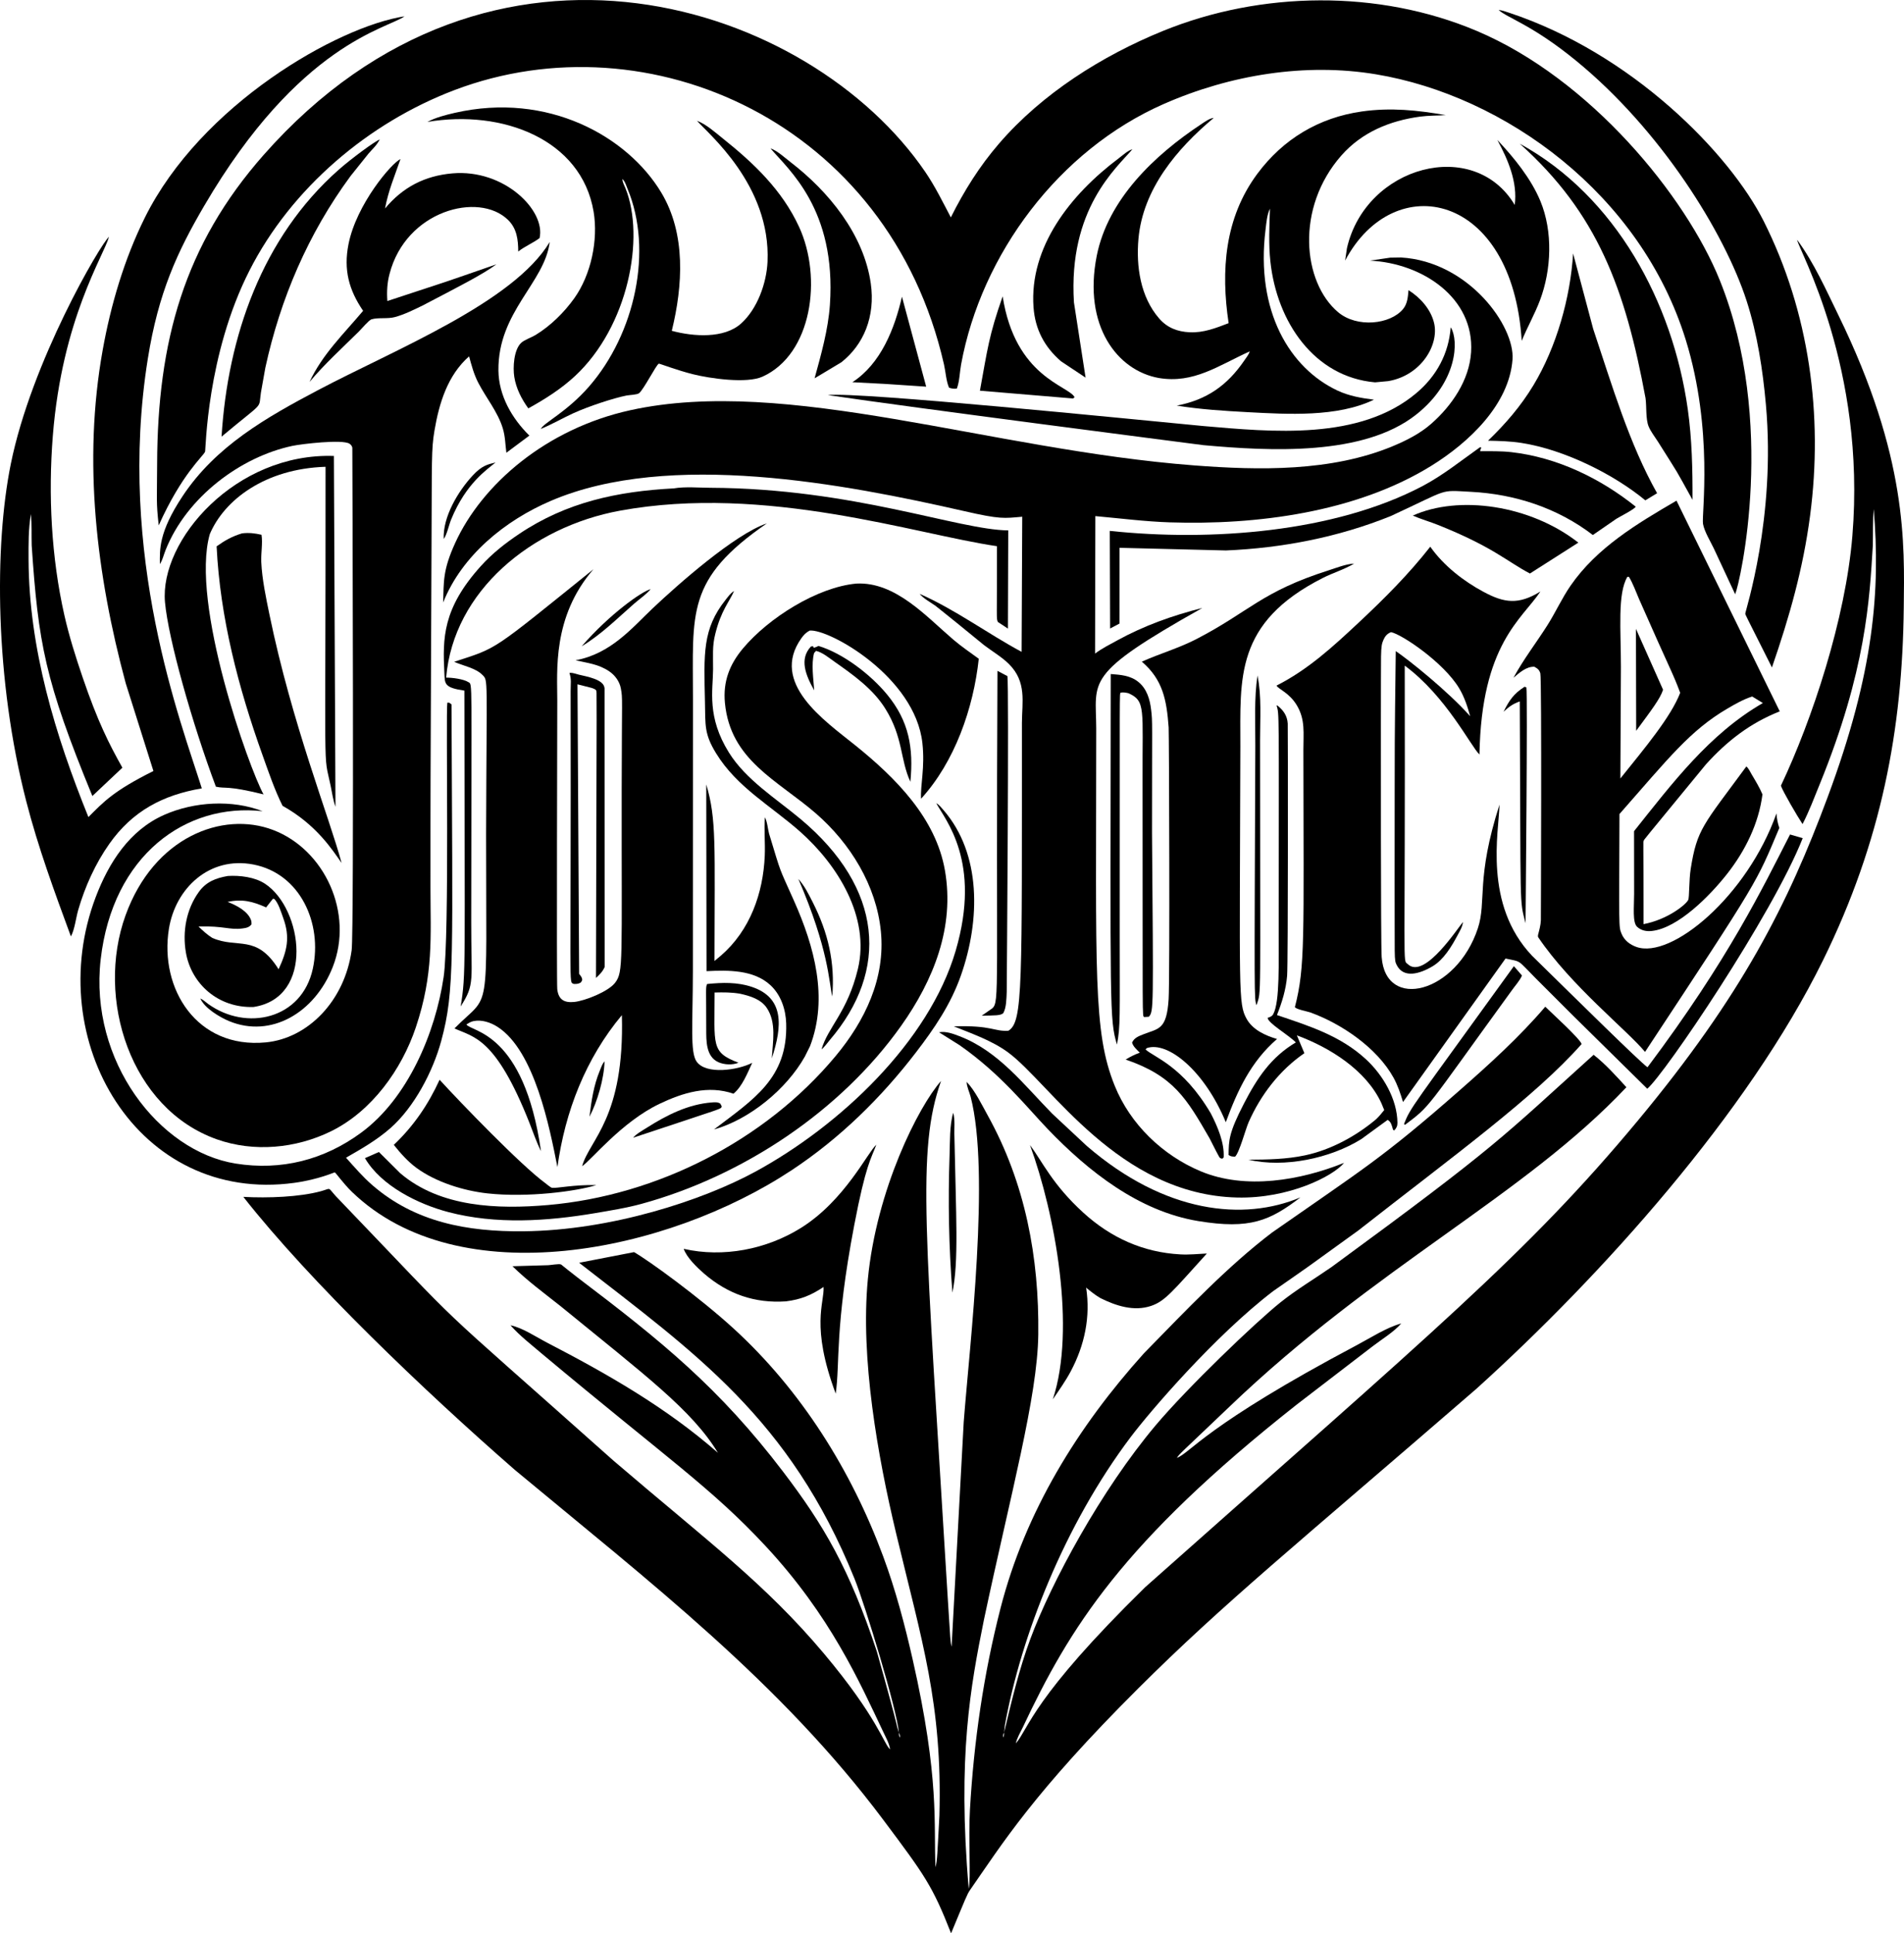
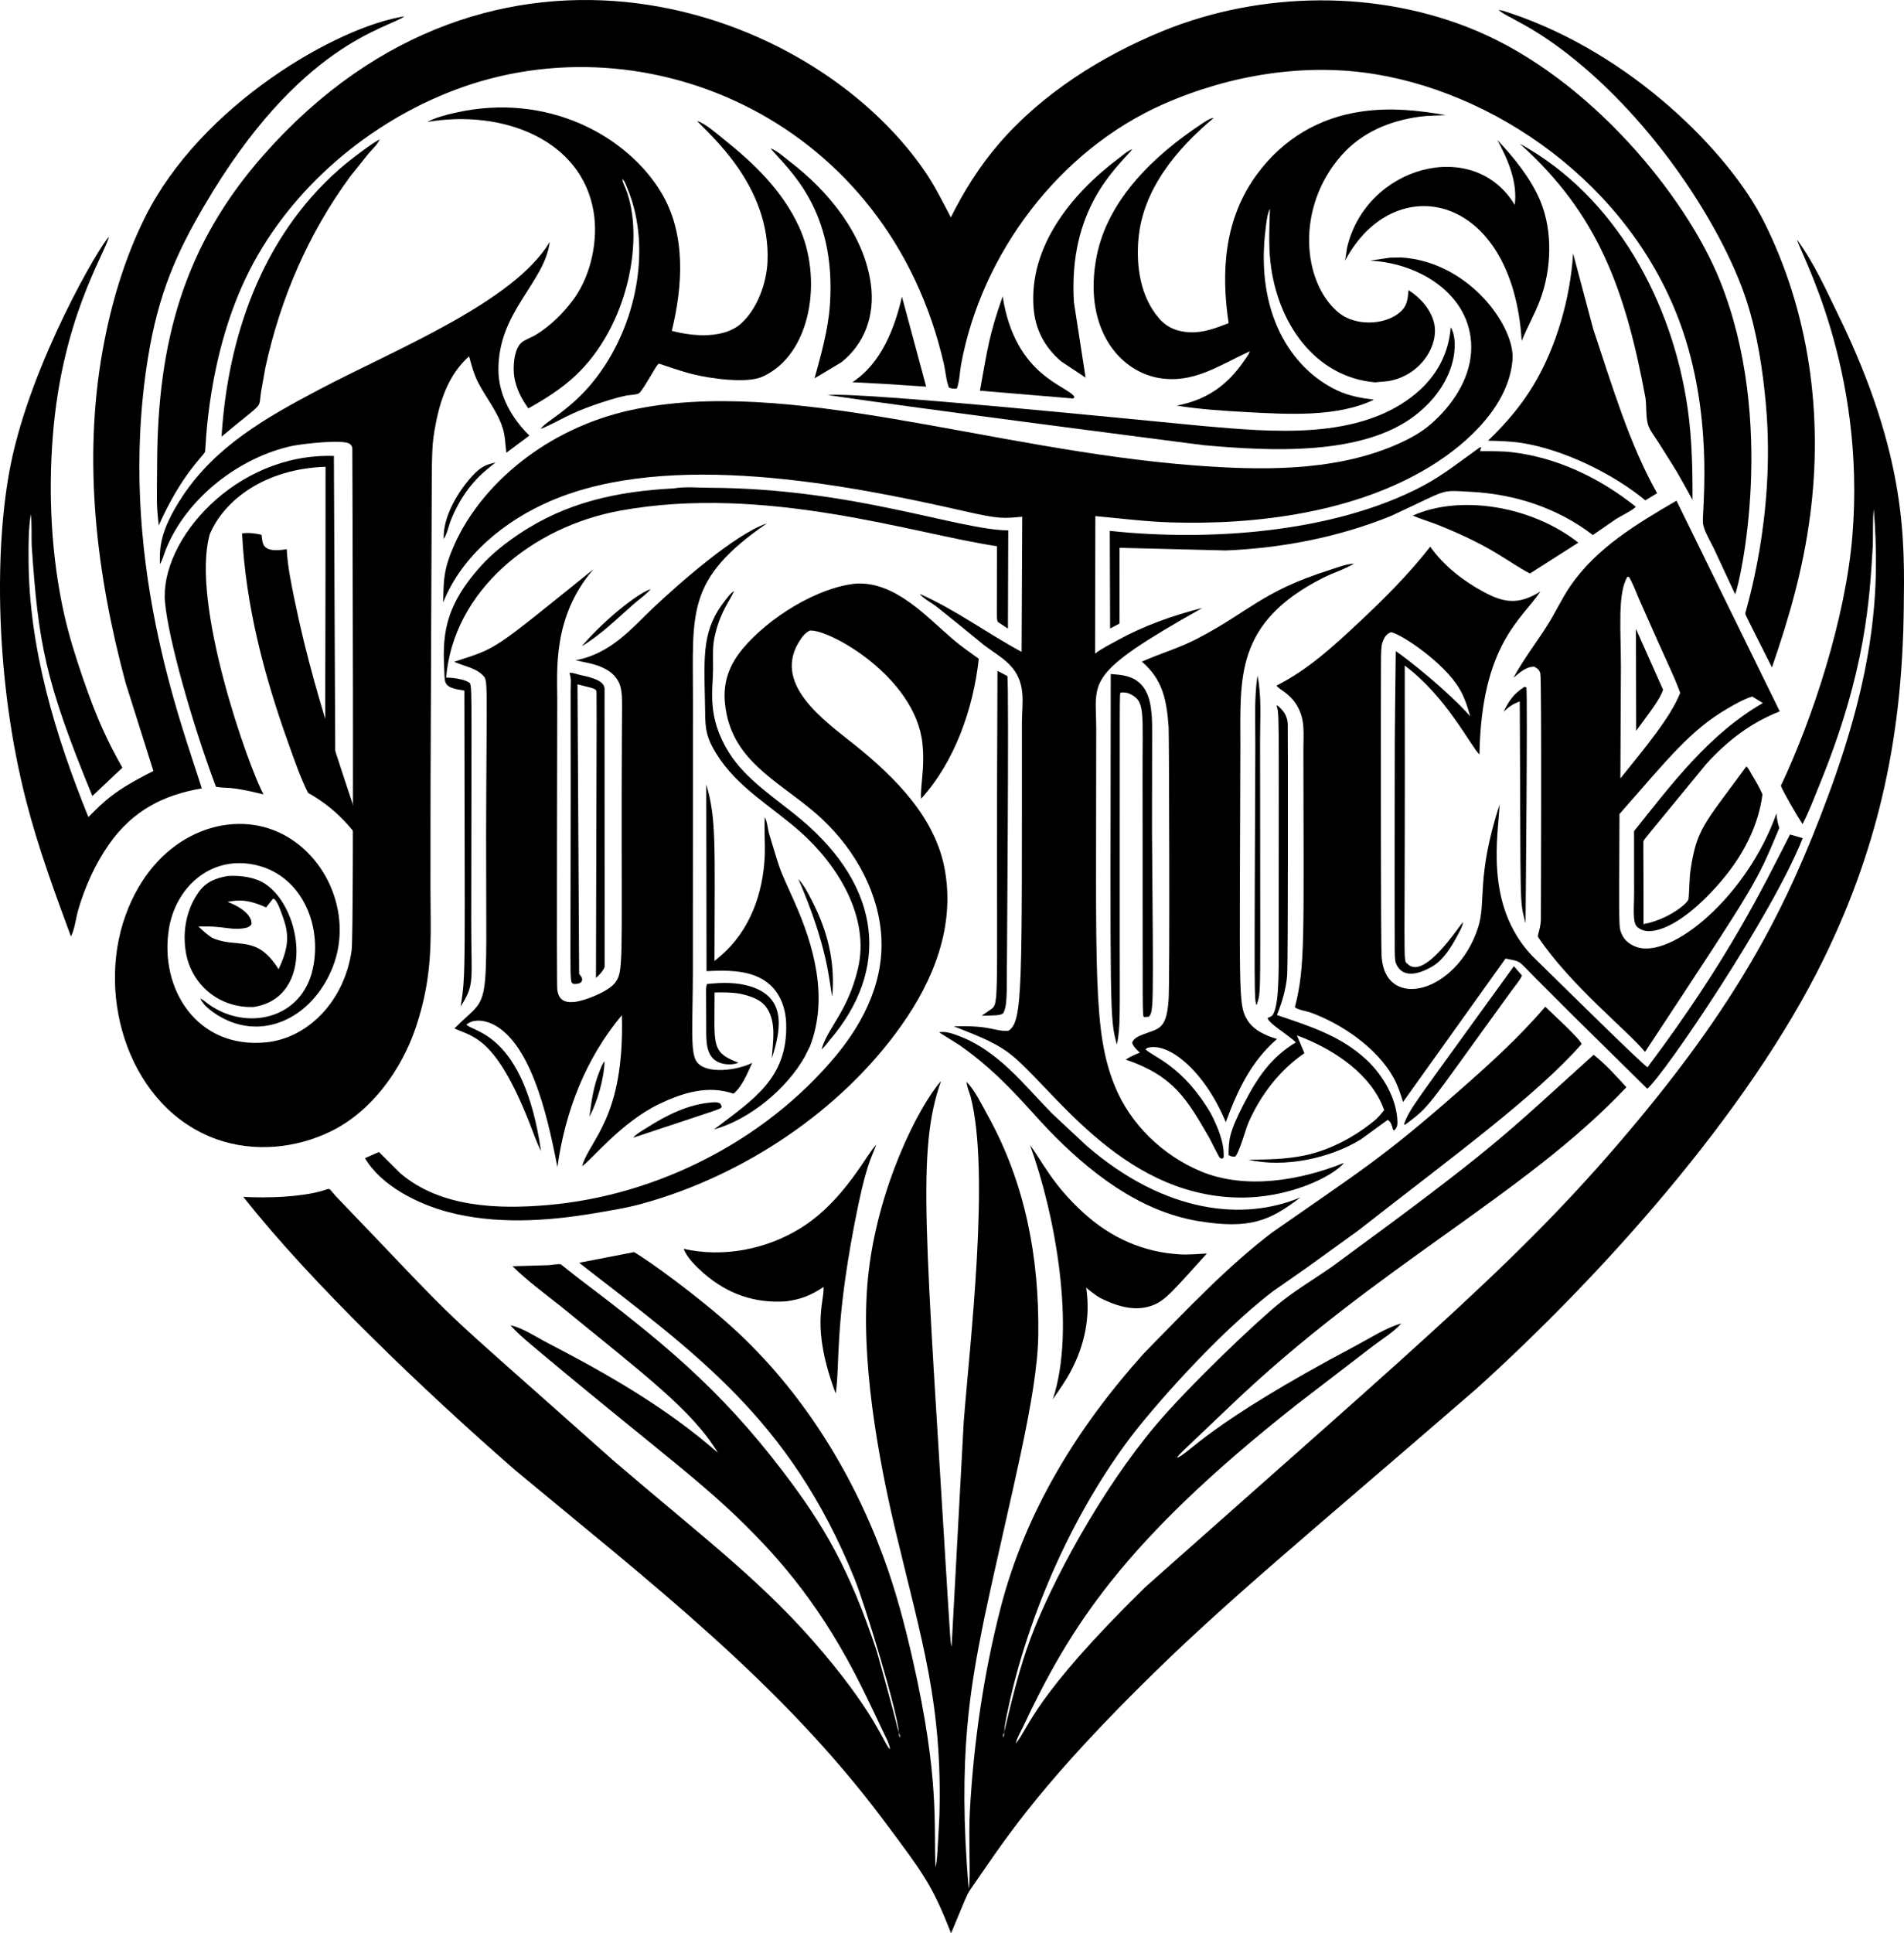
<svg xmlns="http://www.w3.org/2000/svg" version="1.1" id="Layer_1" x="0px" y="0px" viewBox="0 0 4926.269 5000" enable-background="new 0 0 4926.269 5000" xml:space="preserve">
  <g>
    <path d="M682.259,400.555C476.266,633.896,407.61,883.474,406.536,1199.712c-0.321,96.291-2.692,96.709,4.088,159.068   c59.555-132.594,113.916-177.522,119.909-190.316c2.088-4.455,3.734-250.168,114.943-468.842   c108.388-213.136,308.195-382.416,530.704-466.763c501.284-190.026,1123.79,83.203,1266.307,710.04   c4.245,18.65,5.474,42.642,13.034,59.795c7.698,2.519,12.024,3.082,20.092,2.341   c7.079-18.081,7.48-42.911,11.049-62.334c52.422-285.311,252.831-554.264,523.849-673.553   c173.687-76.447,368.09-107.083,549.415-76.991c333.638,55.367,685.004,309.655,801.76,687.032   c72.186,233.319,40.548,452.417,44.522,475.444c3.412,19.793,18.965,44.922,27.876,63.507l55.372,118.787   c13.117-30.977,107.681-446.299-39.712-811.875c-87.956-218.179-335.335-520.932-628.749-645.038   c-253.808-107.357-558.017-103.629-812.693,0.296c-156.875,64.016-311.821,161.485-423.464,291.025   c-50.746,58.877-89.92,121.52-124.712,190.871c-21.057-39.992-40.688-80.228-66.254-117.68   C2097.092,9.723,1273.052-268.649,682.259,400.555z" />
    <path d="M4076.785,156.167c220.266,179.738,385.511,446.169,442.357,622.224   c27.587,85.422,41.831,178.785,49.812,268.031c26.27,293.698-53.724,534.695-53.295,540.377   c0.294,3.882-2.162-2.207,68.93,139.382c45.439-131.425,80.599-255.079,98.684-392.489   c34.204-259.861-1.853-526.789-120.057-761.759c-87.871-174.66-340.414-433.942-659.469-539.218   c-8.424-2.78-17.513-6.152-26.343-6.913C3900.018,46.466,3963.775,63.947,4076.785,156.167z" />
    <path d="M522.165,2038.93c-53.131-169.339-220.943-602.269-139.763-1110.768   c27.426-171.797,76.544-277.251,145.75-395.552c246.174-420.822,474.283-458.27,518.482-490.38   c-172.728,26.298-526.808,228.037-672.102,521.07c-53.041,106.971-87.818,224.926-108.875,342.195   c-51.717,288.006-15.987,581.151,59.661,861.698l71.621,226.795c-102.972,51.434-128.336,79.145-168.205,119.138   c-85.771-211.531-154.094-436.706-154.818-666.72c-0.118-37.514-0.599-80.065,6.235-116.954   c2.31,26.815,1.087,54.133,1.849,81.05c17.088,252.631,33.862,348.674,156.98,648.156l77.657-73.23   c-34.886-62.24-63.763-119.27-102.454-232.517c-18.205-53.285-35.228-106.967-47.66-161.942   c-33.836-149.624-41.969-311.104-29.868-463.623c24.056-303.194,132.362-466.683,145.332-514.922   c-21.768,18.426-200.548,322.832-254.131,587.924c-43.013,212.788-41.002,557.334,40.066,871.975   c30.9,119.93,72.847,233.573,115.534,349.487c9.845-17.904,13.052-48.334,18.921-68.498   c17.591-60.424,44.265-119.722,80.663-171.199C342.995,2097.319,421.515,2055.997,522.165,2038.93z" />
    <path d="M1710.977,498.134c-87.374-145.432-293.61-261.358-534.284-206.25   c-23.627,5.411-49.507,11.951-70.93,23.48c193.91-32.865,398.856,44.828,430.146,232.394   c12.176,73.037-6.713,162.892-49.975,223.529c-26.196,36.717-61.663,71.626-100.31,95.135   c-10.45,6.357-29.252,12.547-37.61,20.666c-18.716,18.188-21.23,63.324-17.416,87.514   c4.717,29.969,18.732,57.139,36.306,81.558c42.764-23.56,84.721-50.107,120.615-83.431   c138.416-128.495,181.762-358.889,130.887-485.584c-3.016-7.515-8.114-16.107-8.018-24.145   c6.637,5.712,9.825,17.081,13.156,25.043c66.612,159.279,19.711,375.073-99.756,511.947   c-57.649,66.046-117.175,93.579-124.495,109.317c28.506-11.653,55.403-27.414,83.426-40.256   c40.904-18.752,106.586-39.899,138.245-46.126c7.276-1.432,27.394-1.889,32.461-5.971   c12.593-10.14,44.541-73.997,51.193-76.465c1.336-0.498,46.758,16.91,87.351,27.171   c44.387,11.216,139.916,24.932,180.791,6.51c128.057-57.706,155.554-255.605,94.653-387.569   c-43.79-94.912-117.467-164.964-197.882-229.018c-19.767-15.744-42.515-36.448-66.263-45.229   c28.946,33.242,191.327,166.439,182.589,364.417c-2.453,55.559-26.379,122.255-68.539,160.043   c-43.784,39.246-122.728,34.008-179.181,18.762C1766.786,738.77,1775.164,604.968,1710.977,498.134z" />
    <path d="M3140.294,304.968c-10.74,0.839-23.947,10.67-32.878,16.578c-120.001,79.364-240.849,193.673-269.863,340.408   c-35.788,181.033,53.404,296.484,160.536,315.629c90.532,15.209,154.367-32.186,235.371-68.848   c-2.234,8.059-9.312,16.68-14.081,23.667c-44.018,64.522-97.582,101.879-174.779,116.599   c60.348,9.719,123.017,13.74,184.086,16.98c102.026,5.413,231.436,13.507,326.068-32.319   c-32.446-4.067-64.39-9.556-94.242-23.576c-122.903-57.711-212.462-204.596-186.112-416.492   c2.24-18.036,3.493-37.352,11.379-53.92c-1.468,45.456-3.747,91.073,1.092,136.412   c16.757,156.846,113.602,298.911,270.889,312.75l34.081-3.168c85.202-14.5,131.854-93.793,118.675-149.924   c-8.363-35.625-35.757-66.284-66.254-85.305c-1.549,17.183-2.62,34.883-14.075,48.802   c-32.753,39.809-119.071,49.445-168.061,8.17c-91.782-77.329-111.076-269.788,8.663-405.514   c52.93-59.998,125.292-89.759,203.321-100.248c21.945-2.95,44.47-2.472,66.588-3.899   c-73.606-12.792-142.21-19.999-216.934-9.459c-111.115,15.675-203.94,71.222-270.869,161.498   c-84.503,113.989-94.445,250.152-74.023,385.99c-33.284,12.704-64.959,25.383-101.254,23.555   c-31.172-1.569-57.459-11.445-78.471-35.62c-48.568-55.859-59.876-134.66-53.59-205.925   C2956.928,488.953,3045.183,384.478,3140.294,304.968z" />
    <path d="M876.135,439.121c-197.999,174.86-287.026,431.659-302.878,690.133   c113.688-95.262,94.866-68.35,101.868-114.233l11.414-64.014c38.736-177.855,110.314-346.2,220.438-495.703   l46.466-58.028c12.138-14.18,20.028-19.77,29.08-36.56C970.049,365.229,909.454,409.69,876.135,439.121z" />
    <path d="M3485.027,641.674l-4.778,32.284c126.549-238.728,432.891-177.172,456.915,207.586   c14.471-35.498,33.569-68.767,47.166-104.737c29.918-79.146,33.797-178.004,1.188-256.702   c-23.972-57.855-68.528-112.817-111.328-157.957c27.211,50.137,52.813,109.201,44.897,167.888   C3813.774,353.284,3533.718,428.865,3485.027,641.674z" />
    <path d="M4379.075,1292.72c0.31-78.242-1.331-157.017-12.273-234.625   c-38.947-276.163-186.248-550.309-434.721-686.491c201.207,180.247,272.925,374.782,325.444,658.138   c3.021,21.681,0.117,53.94,7.998,73.139c5.418,13.202,16.385,27.221,24.155,39.413   C4349.867,1237.947,4329.654,1203.663,4379.075,1292.72z" />
    <path d="M2044.911,418.942c-14.37-11.019-34.152-29.502-51.335-35.124   c45.68,54.336,170.72,156.995,153.651,404.596c-4.407,63.913-22.682,128.349-39.611,189.971l69.346-41.53   c56.999-44.978,88.423-117.621,75.967-204.24C2234.74,606.059,2143.956,494.878,2044.911,418.942z" />
    <path d="M2674.035,794.381c4.083,56.997,28.07,102.707,70.92,139.814l63.816,42.516l-30.141-194.739   c-15.047-241.732,110.068-347.502,151.249-395.912c-12.511,3.509-24.916,15.512-35.254,23.261   C2768.738,503.702,2662.934,639.356,2674.035,794.381z" />
-     <path d="M901.615,631.798c-12.963,65.802,0.904,117.878,37.874,172.058   c-50.32,59.85-104.976,111.876-138.641,183.873c39.682-47.09,83.893-87.047,127.526-130.207   c6.377-6.307,26.389-29.831,32.573-31.629c18.508-5.383,41.601-0.564,61.257-5.977   c24.5-6.748,48.228-18.609,71.037-29.689c88.681-46.429,156.45-80.575,191.073-106.646   c-159.753,55.354-95.769,33.744-282.075,94.947c-1.764-23.429-0.506-47.343,5.621-70.031   c42.338-164.049,230.574-213.416,306.301-140.047c23.317,22.585,26.501,51.426,26.704,82.004   c17.65-13.822,37.493-21.488,55.174-34.625c16.538-70.611-90.641-179.187-225.566-167.431   c-71.682,6.25-128.389,35.783-174.251,90.759c8.647-46.303,24.769-83.543,39.916-127.562   C1014.721,420.099,922.114,527.7,901.615,631.798z" />
    <path d="M4756.732,815.524c-32.299-66.152-63.253-135.991-107.058-195.405   c4.892,28.156,178.773,330.09,143.044,765.694c-17.674,215.461-104.408,476.421-184.944,646.226   c4.593,13.975,41.81,78.003,55.992,99.223c17.066-32.782,30.242-68.219,44.201-102.452   c120.459-295.488,129.084-478.256,137.641-618.076c0.731-31.355-0.397-62.933,2.376-94.186   c17.091,208.865,1.787,419.744-119.397,745.424c-102.807,276.287-221.197,511.832-491.139,836.426   c-288.688,347.129-529.394,544.698-1274.457,1206.447c-292.207,286.353-300.342,363.784-334.716,404.077   c2.894-13.933,11.826-28.679,18.016-41.561c121.091-257.029,257.317-478.807,709.357-835.258l195.561-150.071   c23.606-18.198,54.87-36.839,74.261-59.251c-38.133,10.415-79.217,37.133-114.237,55.692   c-394.522,209.062-431.528,279.774-466.497,291.987c10.675-14.345,3.592-5.658,135.178-131.359   c380.096-364.509,762.807-545.981,1028.124-827.256c-26.1-28.664-54.342-60.049-84.849-83.899   c-237.857,214.465-245.094,231.999-677.982,548.862c-43.988,30.542-90.738,58.231-132.548,91.698   c-64.864,51.929-239.926,219.651-322.55,317.67c-141.383,167.739-270.155,406.717-324.119,552.122   c-29.74,80.136-48.329,159.982-68.137,242.698c-0.036,5.91,0.269,7.662-2.824,12.898   c0.452-4.662-0.025-9.099,2.824-12.898l2.153-19.447c41.855-230.935,154.029-517.516,325.393-744.947   c49.571-65.791,218.373-262.696,368.767-377.495c112.72-78.545,61.91-42.443,219.97-156.616   c246.547-193.114,456.916-345.298,578.039-482.359c-4.707-14.288-78.045-80.624-94.08-96.547   c-66.888,78.486-144.836,148.908-222.179,216.853c-199.502,175.247-252.232,204.858-484.99,367.406   c-114.894,87.387-219.783,198.277-331.136,312.023c-171.585,190.54-306.987,409.479-371.168,659.565   c-43.886,171.017-69.082,345.42-79.11,521.554c-4.277,75.087,2.851,176.1-3.103,203.904   c-29.587-342.354,4.958-524.694,39.326-695.698c68.789-324.059,138.709-577.033,140.632-738   c2.391-199.015-33.549-391.21-130.944-566.75c-14.883-26.82-32.959-64.38-54.301-86.321   c-0.046,12.024,7.064,26.247,10.13,38.002c51.307,196.595-2.354,640.753-17.797,841.549l-31.339,581.014   c-3.351-12.713-2.983-15.558-9.496-117.807c-58.423-963.797-81.399-1165.211-17.757-1345.296   c-58.526,65.986-167.193,280.828-189.448,512.744c-19.558,203.841,25.273,457.099,72.9,656.376   c66.879,279.86,120.137,441.568,112.222,731.074c-5.177,96.42-5.56,116.481-10.13,133.259   c-5.021-110.691,11.134-228.082-58.759-536.045c-20.6-90.779-44.231-180.446-76.602-267.843   c-82.202-221.92-212.135-429.673-387.498-589.727c-88.895-81.129-219.549-175.818-257.088-197.136l-142.038,27.562   c298.136,232.17,544.769,402.191,712.368,816.77c27.772,68.698,109.587,337.623,114.999,398.527   c2.473,4.946,3.26,7.236,2.646,12.765c-2.849-4.57-2.407-7.505-2.646-12.765   c-9.455-27.932,8.392,23.697-57.002-209.678c-71.302-214.792-137.214-326.865-242.703-465.38   c-165.052-216.703-314.275-337.471-531.435-501.898c-46.594-36.151-41.415-33.433-43.82-34.203   c-5.524-1.782-25.201,1.731-32.218,2.102l-92.612,2.691c38.758,37.991,81.603,69.331,123.997,102.93   c217.708,177.874,340.485,268.919,407.519,379.572c-133.706-117.026-285.127-203.534-442.195-284.944   c-27.78-14.395-64.136-38.834-94.455-44.775c23.956,27.308,55.357,51.249,82.873,74.855   c323.99,270.781,437.089,345.754,576.413,495.343c168.768,181.196,243.367,351.696,303.691,478.302   c6.454,14.375,17.34,32.655,19.067,48.127c-15.478-12.435-32.417-82.527-170.712-247.232   c-152.215-181.272-303.398-292.604-544.942-499.395c-510.663-454.835-349.648-299.983-718.243-683.847   c-22.361-24.786-10.897-20.475-38.839-12.908c-55.348,15.021-136.833,18.097-200.573,14.609   c174.062,221.199,469.421,502.796,702.177,705.823c350.8,291.546,686.647,549.089,953.152,904.731   c108.385,144.65,127.559,171.072,175.86,294.033c37.114-89.341,41.658-101.597,48.852-111.694   c83.143-119.373,164.185-251.523,435.807-522.148c220.445-219.636,405.701-368.791,874.168-774.118   c324.711-293.241,703.221-714.204,897.195-1108.661c151.452-307.975,205.575-597.429,208.851-911.708   C4927.385,1406.927,4936.169,1183.102,4756.732,815.524z" />
    <path d="M1116.492,1405.876c1.149-215.69-0.701-243,7.591-292.017c12.019-71.057,33.975-143.348,89.611-192.246   c6.352,23.551,12.354,46.156,23.571,67.96c20.204,39.276,50.584,75.398,63.578,118.051   c6.519,21.408,6.398,41.525,9.307,63.293l59.531-44.379c-45.039-44.135-79.435-103.62-80.085-168.361   c-1.521-151.83,119.686-226.762,132.695-332.314c-93.715,156.504-400.457,278.064-599.288,383.04   c-133.853,70.671-264.568,144.739-350.553,274.22c-62.858,94.657-58.995,139.477-58.728,175.86   c6.789-10.379,9.881-24.215,14.472-35.803c55.011-138.849,196.282-242.238,328.328-270.016   c23.799-5.006,129.542-17.543,147.786-5.58c3.747,2.458,6.327,5.855,7.261,10.287   c0.085,0.404,4.78,1252.367-1.722,1299.562c-18.007,130.705-112.654,227.936-222.225,238.438   c-178.32,17.086-275.445-138.651-250.619-293.596c16.812-104.892,104.688-188.601,218.899-166.395   c120.958,23.52,178.8,152.107,153.529,269.178c-28.433,131.725-172.122,162.185-270.447,91.708   c-6.439-4.61-13.461-11.445-20.666-14.476c10.714,25.028,50.609,48.786,75.069,58.83   c106.887,43.877,220.42-20.323,267.65-140.525c54.42-138.475-20.358-303.295-154.915-354.275   c-129.993-49.261-307.941,17.916-381.312,220.996c-77.86,215.492,12.812,500.044,236.146,579.221   c95.872,33.985,204.666,23.748,295.526-20.803c105.169-51.569,182.685-159.45,219.361-268.63   c46.434-138.24,38.027-234.783,37.925-360.881C1113.894,1981.261,1113.342,2174.214,1116.492,1405.876z" />
    <path d="M4287.443,1275.592c-71.897-127.427-116.062-277.468-165.334-424.921l-52.005-195.231   c-6.922,114.582-43.11,242.302-102.509,340.722c-32.665,54.123-72.286,100.046-117.639,143.577   c29.05,0.599,57.794,1.305,86.575,5.798c112.07,17.494,239.9,81.852,320.452,148.472L4287.443,1275.592z" />
    <path d="M3477.548,3007.386c-112.862,45.389-255.209,70.29-371.062,21.768   c-98.71-41.348-182.177-121.702-222.382-221.194c-56.441-139.658-47.978-287.889-47.801-923.737   c-0.336-125.763-34.246-138.434,274.494-311.882c-77.211,19.63-150.249,45.481-220.133,83.894   c-19.61,10.78-39.408,20.59-57.378,34.031l0.752-355.473c64.141,5.732,127.622,14.004,192.099,16.132   c224.789,7.419,482.572-25.728,677.2-146.268c98.403-60.945,201.236-158.899,210.023-274.632   c6.562-86.478-113.539-253.795-288.585-264.101l-27.882,0.447l-52.346,7.692   c136.119,6.679,270.359,96.497,261.643,236.671c-4.524,72.702-50.137,138.961-103.559,185.64   c-29.039,25.373-64.461,43.201-99.853,57.87c-158.678,65.776-344.932,62.303-513.1,49.416   c-530.104-40.629-1053.059-231.855-1458.742-142.764c-217.871,47.835-384.003,191.93-453.214,343.297   c-32.715,71.555-29.184,100.407-31.172,154.011c48.802-121.951,160.516-212.465,279.328-263.161   c306.512-130.797,759.353-43.547,1069.085,26.891c93.624,21.462,102.567,18.583,149.908,14.456l-1.63,349.476   c-89.128-47.949-171.138-109.165-263.781-150.025c9.465,12.085,28.882,22.179,41.576,31.411   c61.467,49.188,33.37,26.466,125.51,101.609c20.448,15.472,45.526,30.294,63.684,48.269   c46.718,46.241,34.147,98.455,33.833,151.533c-0.261,683.235,3.237,774.172-35.087,797.115   c-37.288,2.396-41.423-14.437-141.16-11.465c47.425,19.234,99.38,37.118,140.804,67.731   c108.72,80.334,285.01,367.639,592.231,375.058C3334.181,3100.318,3448.994,3042.209,3477.548,3007.386z" />
    <path d="M2535.374,1010.416c201.542,16.866,178.297,14.92,241.169,20.184l3.691-3.478   c-15.95-30.203-153.496-51.457-186.036-260.658C2558.317,868.396,2554.942,903.814,2535.374,1010.416z" />
    <path d="M2205.34,988.495c100.195,5.116,57.218,2.573,191.007,11.496l-62.684-232.629   C2314.825,849.448,2279.286,940.699,2205.34,988.495z" />
    <path d="M2141.813,1021.749c222.432,32.98,914.175,122.074,972.148,129.567   c172.327,15.547,413.602,28.445,549.659-78.668c108.52-85.44,110.481-192.538,90.515-225.19l-0.741-0.594   c-5.276,67.787-36.209,125.175-88.088,169.158c-146.394,124.109-374.555,101.097-552.365,85.772   C2916.054,1083.066,2224.212,1013.072,2141.813,1021.749z" />
    <path d="M4182.167,1341.658c8.663-5.433,47.147-24.764,49.985-31.289c-92.084-73.758-203.854-127.617-321.961-141.023   c-26.338-2.991-53.91-2.371-80.436-2.341c0.442-4.606,0.818-5.311,3.199-9.018l-3.57-1.387   c-49.782,35.158-95.597,72.519-149.868,101.036c-227.067,119.303-547.054,143.162-808.138,115.35l0.817,252.493   l24.246-12.76l0.203-195.963l275.312,6.87c145.917-6.246,290.215-34.122,425.906-88.758   c155.612-71.707,123.735-67.193,207.205-62.958c114.41,5.789,224.632,41.662,316.192,111.754L4182.167,1341.658z" />
    <path d="M426.888,1557.49c8.495,94.628,70.315,313.505,131.679,477.053c25.946,5.899,27.258-3.84,123.312,19.935   c-37.456-67.592-190.209-494.503-139.057-673.102c37.56-88.741,143.446-169.172,299.477-174.164   c0.506,853.379-6.671,728.866,13.263,825.372c3.595,17.432,6.362,37.285,12.43,53.93l-4.098-907.295   C609.829,1170.722,412.472,1397.025,426.888,1557.49z" />
    <path d="M1222.773,1230.035c-37.56,40.586-77.267,106.474-74.723,163.938c8.546-11.754,13.512-36.615,19.336-50.766   c38.621-93.853,92.969-128.824,114.69-147.182C1261.776,1201.212,1247.197,1203.641,1222.773,1230.035z" />
    <path d="M2581.596,1608.409l26.242,17.305l0.827-254.021c-129.254-1.092-400.575-108.606-771.051-110.171   c-29.141-0.122-65.527-3.422-94.049,1.544c-145.897,7.657-277.683,35.477-400.629,118.016   c-36.341,24.388-69.356,50.294-98.781,82.893c-99.075,109.77-98.996,186.426-94.399,276.926   c1.376,27.181-1.324,37.523,51.752,45.161c0.535,721.931,4.545,732.852-9.673,816.872   c37.472-58.308,27.164-65.053,27.363-220.138c0.263-643.835,3.989-611.168-7.489-618.721   c-11.943-7.86-42.937-11.968-57.388-11.501c18.906-224.265,221.375-389.957,449.466-431.786   c377.541-69.235,764.728,61.017,975.596,91.774C2579.791,1606.019,2577.488,1596.992,2581.596,1608.409z" />
    <path d="M4413.882,1976.764c54.794-60.582,114.751-106.981,190.926-136.986l-267.178-544.942   c-101.493,59.221-206.012,121.214-274.261,220.153c-22.321,32.365-38.549,68.615-59.591,101.812   c-29.146,45.994-61.811,87.874-87.895,136.001c15.548-12.877,32.7-29.085,53.915-28.45   c8.043,4.433,12.816,7.617,15.538,17.071c3.952,13.72,1.399,638.042,1.397,638.539   c-0.579,12.999-3.783,24.297-7.022,36.773c-0.868,3.351-0.528,2.397-0.213,6.713   c85.131,126.225,230.724,241.192,276.759,297.039c298.11-451.792,286.885-435.631,347.404-579.191   c-3.955-12.306-6.211-21.831-7.347-37.641c-75.603,213.941-272.132,377.961-362.648,345.262   c-16.888-6.103-31.009-16.944-38.078-33.909c-7.864-18.863-6.379-13.721-5.468-309.713   c126.744-143.991,182.489-216.032,279.201-272.661c20.453-11.978,41.505-24.038,64.177-31.289l27.632,16.893   c-138.762,79.902-235.106,208.378-333.314,331.395l0.203,161.694c0.053,33.957-4.818,74.279,7.87,85.752   c10.754,9.724,24.343,12.151,38.027,10.628c67.837-7.555,149.9-90.562,194.897-147.887   c46.613-59.378,81.613-129.826,91.261-205.412c-7.707-17.97-17.609-34.341-27.597-51.087   c-3.833-6.423-8.363-16.574-14.111-21.098c-111.692,151.814-127.555,161.657-143.942,264.923   c-4.585,28.866-3.304,74.043-6.418,80.278c-6.436,12.873-54.509,51.083-115.603,62.598   c-0.014-229.202-1.445-210.851,0.356-215.319C4254.843,2169.535,4242.268,2185.758,4413.882,1976.764z    M4192.429,2013.314l1.427-288.143c-0.016-96.866-9.166-190.034,16.757-233.441l4.148,0.33   c10.511,17.64,17.675,37.915,25.79,56.773c82.74,188.158,87.124,190.326,106.662,242.997   C4322.666,1854.703,4257.594,1932.115,4192.429,2013.314z" />
    <path d="M3655.323,1333.493c21.956,9.434,44.892,15.903,67.035,24.809   c141.806,57.038,175.034,92.772,236.056,124.942l125.257-79.882   C3958.842,1305.608,3773.863,1279.858,3655.323,1333.493z" />
    <path d="M1369.681,2903.548c9.683,24.419,18.239,50.208,30.07,73.596   c-44.536-309.959-180.871-308.04-193.023-327.703c5.454-3.29,11.242-7.017,17.523-8.419   c21.783-4.864,45.557,3.306,63.705,15.101c95.234,61.925,134.078,259.809,154.26,362.227   c19.991-144.089,72.982-280.735,166.781-392.957c7.351,266.235-83.606,321.357-102.853,390.651   c23.454-15.308,101.723-114.348,200.533-161.445c60.486-28.836,125.82-48.725,191.068-26.018   c22.789-18.64,36.249-53.646,48.477-79.816c-37.828,19.322-119.103,30.886-143.576-2.848   c-17.559-24.198-10.14-97.221-9.932-233.898c0.012-464.045-0.035-301.347,0.183-704.203   c0.268-224.155-18.974-309.374,191.266-454.269c-83.258,27.937-231.786,159.489-295.46,219.742   c-52.236,49.433-107.775,117.534-199.487,134.305c31.599,7.479,58.663,9.602,86.828,28.46   c15.147,10.14,27.039,26.414,30.324,44.471c5.083,27.921,2.472,18.513,2.153,258.002   c-0.586,453.938,4.804,473.994-16.908,502.945c-17.051,22.727-78.135,47.115-106.068,49.817   c-25.426,2.469-40.5-5.631-43.729-32.857c-1.934-16.331,0.039-746.354,0.041-746.927   c0.315-73.917-13.779-215.782,93.724-339.407c-267.358,215.197-245.181,201.712-360.52,239.494   c22.331,10.008,55.794,16.137,73.103,33.858c15.396,15.762,10.728-0.324,9.551,412.16   c-0.14,488.191,13.491,405.061-81.852,502.223C1226.271,2682.587,1282.571,2683.748,1369.681,2903.548z" />
-     <path d="M676.582,1383.041c-17.584-3.956-32.137-5.814-50.239-3.666c-25.622,7.667-44.176,18.133-65.893,33.549   c8.896,184.416,56.601,366.502,118.691,539.732c15.634,43.622,31.263,89.992,51.94,131.395   c87.469,48.743,128.649,113.576,152.732,147.832c-31.023-116.192-128.22-358.93-186.62-642.327   c-9.053-43.957-19.057-90.941-21.189-135.665C674.932,1431.452,680.106,1404.51,676.582,1383.041z" />
+     <path d="M676.582,1383.041c-17.584-3.956-32.137-5.814-50.239-3.666c8.896,184.416,56.601,366.502,118.691,539.732c15.634,43.622,31.263,89.992,51.94,131.395   c87.469,48.743,128.649,113.576,152.732,147.832c-31.023-116.192-128.22-358.93-186.62-642.327   c-9.053-43.957-19.057-90.941-21.189-135.665C674.932,1431.452,680.106,1404.51,676.582,1383.041z" />
    <path d="M3974.704,2531.491c115.005,115.053,46.454,47.105,287.295,284.244   c44.213-36.691,323.744-449.3,402.177-648.019l-32.756-9.546c-70.078,136.459-158.212,321.46-368.868,602.091   c-24.659-18.857-169.928-162.238-298.69-288.529c-125.797-132.79-86.067-319.128-84.106-390.885   c-61.644,191.852-33.044,250.123-56.007,319.787c-55.424,168.113-238.97,214.584-248.928,74.251   c-2.458-34.578-1.986-574.538-2.006-608.976c0.709-186.282-1.886-191.512,6.692-211.217   c4.189-9.627,9.821-16.055,19.62-19.767c27.522,5.332,135.563,77.882,175.942,144.648   c13.664,22.596,21.732,47.532,28.77,72.814c-58.193-65.56-160.917-147.262-192.556-168.493   c-3.28,282.454-2.533,149.671-2.965,596.968c0.789,201.32-1.861,200.494,5.474,214.994   c17.705,35.029,59.333,23.15,93.155,2.93c28.298-16.914,49.056-51.366,64.121-79.75   c8.475-15.976,11.647-20.109,14.471-34.493c-9.494,8.184-99.306,151.136-143.312,108.8   c-13.852-13.305-5.984,39.151-7.698-771.884c107.228,79.136,171.388,209.438,193.348,229.866   c4.912-286.034,110.827-350.606,157.647-421.559c-57.128,35.427-94.303,29.134-146.476,1.259   c-52.572-28.084-103.812-67.987-138.458-117.117c-55.697,71.077-119.147,134.518-185.025,196.115   c-66.528,62.207-130.781,121.494-212.684,163.049c4.448,9.346,33.111,18.181,52.848,51.666   c21.825,37.027,16.494,71.261,16.564,115.273c0.554,489.809,5.065,559.778-22.043,664.897   c5.733,6.129,31.593,10.46,40.865,13.827c80.764,29.303,171.695,91.603,213.958,167.594   c11.323,20.362,18.31,41.52,25.002,63.756l265.253-371.102C3938.372,2488.092,3924.215,2480.697,3974.704,2531.491z   " />
    <path d="M3422.425,1494.826c26.984-13.697,53.02-20.805,81.152-37.158c-21.057,0.868-45.826,10.937-65.873,17.31   c-173.638,55.197-205.042,106.692-341.123,177.287c-46.349,24.043-95.196,37.824-142.353,58.947   c54.126,46.235,64.311,98.484,69.427,170.123c1.101,15.393,3.319,649.415-0.04,702.782   c-5.015,79.708-25.83,75.338-64.817,90.636c-12.085,4.743-24.221,9.084-29.776,21.657   c2.828,10.501,12.674,18.468,20.042,26.13c-13.431,4.707-24.464,10.379-36.564,17.711   c124.455,42.657,158.001,101.544,216.944,203.549c30.393,59.215,24.131,49.89,33.005,52.925l3.585-3.27   c2.194-38.352-16.132-80.715-33.396-114.085c-72.447-123.122-148.089-145.64-168.686-165.187l3.006-3.519   c54.999-18.882,150.12,59.622,204.57,191.606c30.324-82.258,64.994-156.773,132.548-215.197   c-29.755-8.718-62.842-23.515-78.669-52.097c-21.871-39.489-17.909-63.256-16.208-704.808   C3209.346,1753.745,3194.15,1610.69,3422.425,1494.826z" />
    <path d="M2383.095,2065.705c87.326-95.572,135.574-234.355,149.304-361.988   c-22.322-16.442-44.943-31.588-66.076-49.655c-70.606-60.368-149.766-149.852-250.64-144.795   c-100.896,9.233-226.886,88.397-293.404,167.741c-34.919,41.657-51.868,86.077-46.694,140.758   c14.105,149.003,136.162,199.865,235.523,286.087c88.925,77.171,156.25,186.163,167.99,304.768   c12.014,121.326-41.19,231.603-117.335,322.93c-181.791,218.02-461.089,360.287-743.707,384.903   c-129.537,11.278-278.75,6.458-382.67-82.401l-54.976-54.706l-36.183,15.857   c42.145,71.986,138.448,119.285,216.187,139.626c123.2,32.243,255.026,23.591,379.501,2.599   c40.078-6.885,80.365-13.191,119.64-23.921c261.226-71.372,515.136-239.169,672.341-460.977   c83.447-117.731,138.534-254.717,112.978-401.33c-23.523-134.983-126.544-238.967-233.649-324.962   c-78.45-62.994-219.874-160.089-137.94-275.449c6.459-9.094,11.77-14.654,21.601-19.94   c49.369-5.078,272.683,119.105,291.647,290.987C2393.546,1985.445,2380.902,2030.654,2383.095,2065.705z" />
    <path d="M1504.966,1671.479c50.127-30.095,91.799-71.712,135.488-110.008c14.121-12.374,30.974-23.464,43.044-37.732   C1661.768,1528.751,1577.876,1587.52,1504.966,1671.479z" />
    <path d="M1850.776,1638.982c15.033-60.508,36.243-82.38,48.466-110.44c-9.079,5.519-15.253,14.4-21.804,22.621   c-60.329,75.719-56.136,139.287-53.478,263.943c1.292,60.854-2.247,82.491,28.806,133.132   c53.945,87.991,142.119,135.981,217.254,202.468c96.755,85.615,181.821,221.047,149.588,355.412   c-26.669,111.18-77.644,150.41-94.023,207.677c7.667-5.748,15.375-17.077,21.682-24.454   c153.015-179.141,138.617-392.003-76.526-571.595c-63.055-52.635-140.951-101.005-184.96-171.763   c-57.241-92.044-41.254-159.933-40.83-214.547C1845.217,1697.418,1842.393,1671.138,1850.776,1638.982z" />
    <path d="M4233.31,1889.992c40.038-54.272,61.953-82.694,69.58-106.139l-70.164-157.479L4233.31,1889.992z" />
-     <path d="M2111.367,1683.325c16.665,3.869,33.366,17.924,47.283,27.704c48.593,34.132,99.751,70.285,131.761,121.458   c46.729,74.681,38.291,131.676,65.061,189.402c8.347-87.534-3.362-156.728-60.384-225.815   c-41.952-50.838-113.263-106.251-177.374-125.505c-3.45,1.669-5.995,2.974-11.928,4.869l-2.209-4.143l-5.382,0.691   c-30.788,32.647-13.57,74.287,8.404,113.461c-1.899-29.826-7.992-67.543-0.31-96.451L2111.367,1683.325z" />
    <path d="M2567.302,2607.824l-27.191,18.965c36.037-0.705,47.052-0.129,55.387-6.078   c8.546-14.223,8.455-38.865,9.221-55.443c0.204-21.878,6.221-795.88,1.732-816.668l-25.688-13.618   C2576.52,2562.893,2586.771,2590.701,2567.302,2607.824z" />
    <path d="M1563.923,1778.618c-2.582-21.825-46.83-29.117-66.33-33.822c-6.022-1.457-14.852-4.778-20.935-4.737   l-3.321,0.477c5.589,17.117,3.088,25.98,3.072,46.537c1.373,802.102-5.637,749.019,7.865,757.564   c7.383,0.285,10.912,0.213,17.772-3.143c2.999-4.252,9.424-7.506-3.651-22.804l-4.255-748.907l36.422,9.272   c3.692,1.569,10.699,3.067,11.953,6.982c1.712,5.346,1.538-51.23-0.553,743.088   c9.622-8.896,16.995-15.939,22.474-28.206C1563.736,1706.068,1564.615,1784.476,1563.923,1778.618z" />
    <path d="M2919.242,1792.703c45.84,19.987,36.111,41.353,36.955,223.296c0.687,646.643-1.258,609.419,4.413,614.313   l11.943-0.777c12.386-15.408,11.654-15.668,8.053-476.708c0.008-295.397,1.684-283.323-2.28-317.243   c-3.163-27.084-11.065-54.295-33.208-72.098c-20.808-16.731-45.816-18.315-71.265-20.28   c-0.878,871.875-3.455,892.582,16.061,958.255c9.149-46.635,7.173-73.339,7.18-279.567   c0.127-665.168-0.667-623.382,2.331-630.582C2906.736,1790.119,2912.153,1791.185,2919.242,1792.703z" />
    <path d="M3260.198,1914.213c-0.02-55.21,4.336-113.05-6.687-167.32c-8.871,59.185-5.342,122.022-5.601,181.832   c-2.524,665.222-3.012,653.094,3.118,671.056C3263.95,2558.286,3260.198,2613.814,3260.198,1914.213z" />
    <path d="M3947.081,2387.66c0.202-18.334,5.582-592.009,2.194-609.89l-4.611-1.691   c-27.856,17.625-40.256,35.589-54.377,64.644c13.517-12.699,24.129-20.438,41.876-26.668   C3935.021,2369.049,3930.791,2322.677,3947.081,2387.66z" />
-     <path d="M761.872,3059.057c62.698-8.606,103.319-27.495,104.372-27.008c2.93,1.352,21.903,28.762,44.806,50.837   c276.583,266.469,813.756,157.578,1137.949-56.956c124.022-82.071,230.791-186.732,321.077-304.438   c47.766-62.278,89.799-123.926,116.096-198.679c50.657-143.98,52.709-314.878-44.689-427.302   c-5.067-5.85-12.11-14.7-19-18.275c22.483,42.632,118.06,150.383,50.091,381.826   c-69.111,235.328-300.086,452.75-519.178,571.655c-135.73,73.658-371.817,151.394-599.08,153.646   c-145.807,1.442-280.671-23.675-390.875-119.234c-24.815-21.514-46.324-46.603-68.183-71.042   c40.109-22.956,79.953-45.791,114.812-76.44c61.948-54.463,110.186-146.897,131.588-225.84   c35.269-130.075,28.946-211.097,26.526-870.03c-4.743-3.509-4.707-5.195-10.821-4.377   c-4.253,27.281,6.213,602.513-9.531,709.317c-21.311,144.485-92.566,313.897-213.501,402.726   c-96.11,70.595-206.763,98.594-324.631,79.816c-198.062-31.563-379.244-265.562-349.243-527.875   c30.829-269.557,220.632-405.947,418.985-383.375c-78.943-30.74-177.551-24.677-254.61,9.394   c-89.871,39.743-143.518,123.824-177.257,212.785C107.331,2689.958,356.388,3114.698,761.872,3059.057z" />
    <path d="M3590.242,2896.332c8.876,4.936,10.597,13.761,13.314,23.149c1,3.448-0.066,1.848,3.712,4.154   c5.87-6.098,8.464-11.516,8.373-19.971c-0.675-61.267-37.55-123.617-81.507-164.146   c-66.213-61.059-147.045-86.178-230.222-114.329c13.192-33.472,23.139-65.284,26.282-101.351   c2.695-30.961,2.123-643.861,1.589-652.553c-1.21-19.816-10.91-34.194-26.653-46.578l-2.199-0.391   c7,25.14,5.843-0.05,5.535,568.507c-0.308,99.158,3.123,197.221-13.999,229.664   c-3.133,5.936-8.602,8.104-14.746,9.83c1.206,14.147,53.56,43.741,73.058,63.613   c-64.507,38.2-100.436,92.724-134.193,157.992c-39.681,76.709-39.207,95.161-39.834,133.182   c6.271,4.194,9.307,3.839,16.7,4.418c10.816-9.282,27.252-71.265,35.163-89.184   c31.309-70.93,80.303-134.65,144.267-178.567l-19.437-46.065c85.127,31.375,178.846,89.692,218.518,174.987   l7.479,18.173c-6.718,8.242-13.192,16.482-20.991,23.754c-51.828,43.663-116.787,79.044-183.472,93.272   c-48.416,10.328-97.7,11.089-146.969,11.369c93.115,21.671,211.506-3.291,291.901-53.102L3590.242,2896.332z" />
    <path d="M2082.257,2732.806l13.588-27.273c47.903-124.835,10.841-258.215-41.226-375.19   c-41.535-93.33-31.175-63.872-64.847-174.51c-3.255-12.329-4.59-31.278-10.815-42.109   c-2.3,33.081,1.117,66.208-0.269,99.34c-4.072,97.273-38.245,193.394-113.486,258.408l-16.573,13.781   c0.313-299.598,5.529-366.618-21.301-456.555l0.675,482.933c55.194-2.681,121.595-4.108,165.222,36.133   c27.221,25.104,39.819,62.77,40.906,99.131c4.234,141.541-84.1,196.035-186.904,274.185   C1939.513,2895.291,2035.268,2816.318,2082.257,2732.806z" />
    <path d="M655.962,2604.315c158.748-24.372,127.652-254.232,29.73-318.726c-26.46-17.422-65.269-22.022-96.212-20.097   c-31.06,5.408-55.941,14.822-75.043,41.256c-32.538,45.018-42.82,102.894-33.401,157.052   C495.037,2544.305,564.264,2607.298,655.962,2604.315z M513.553,2396.115c65.452-1.93,80.525,9.432,113.466,5.123   c9.998-1.305,17.63-2.686,23.733-10.759c-0.041-3.382,0.061-6.89-1.026-10.155   c-7.76-23.372-37.894-39.152-60.871-47.791c37.93-8.14,64.766-1.341,99.639,14.258l17.564-22.322l3.503,0.279   c11.105,11.201,17.665,34.188,23.088,49c18.493,50.548,10.186,85.279-11.867,132.964   c-57.874-92.299-105.567-52.24-171.514-81.065C535.768,2417.121,524.978,2407.209,513.553,2396.115z" />
    <path d="M2153.269,2577.078c7.637-87.418-10.754-165.345-50.365-243.419c-12.354-24.356-20.81-41.557-37.27-60.536   C2144.34,2455.764,2144.616,2539.445,2153.269,2577.078z" />
    <path d="M3632.57,2907.133l2.783,1.874c68.531-51.893,48.493-34.137,275.221-346.318   c8.261-11.978,21.895-26.52,27.247-39.799l-20.895-24.18C3650.988,2867.155,3650.095,2862.598,3632.57,2907.133z" />
    <path d="M1914.937,2570.02c25.79,5.793,53.981,14.019,69.346,37.31c25.043,37.966,15.127,87.443,12.583,129.902   c27.701-84.001,32.276-156.885-51.63-184.908c-37.876-12.654-76.27-11.418-115.68-7.48   c-4.244,9.052-2.246,10.281-2.305,117.289c0.145,27.76-1.536,70.653,31.924,85.173   c15.009,6.52,36.265,7.571,51.518,1.148c-71.791-27.381-61.834-44.352-61.79-181.613   C1871.533,2566.278,1892.585,2566.126,1914.937,2570.02z" />
    <path d="M3364.701,3096.702c-146.406,61.783-349.81,42.028-552.761-132.944l-89.281-83.284   c-73.494-74.759-138.763-161.862-240.398-200.711c-16.508-6.312-34.889-13.314-52.671-10.013l53.102,33.325   c107.158,74.808,174.324,160.882,228.11,216.924c105.195,109.607,235.873,212.74,389.641,238.016   C3234.135,3179.984,3285.867,3157.024,3364.701,3096.702z" />
    <path d="M1551.706,2769.39c-15.863,38.52-21.453,77.76-26.607,118.772c20.494-38.539,37.951-98.959,39.022-143.124   C1558.606,2750.253,1554.544,2762.5,1551.706,2769.39z" />
-     <path d="M1018.904,2960.895c17.238,21.631,36.011,42.85,58.383,59.343c50.086,36.92,122.215,59.383,183.964,66.137   c104.026,11.377,230.138-5.366,281.76-21.459c-57.13-1.408-103.067,8.758-114.791,7.032   c-3.458-0.508-14.608-10.074-17.767-12.389c-63.5-46.582-220.177-209.108-273.072-267.025   C1107.83,2856.889,1070.443,2911.956,1018.904,2960.895z" />
    <path d="M1867.441,2861.433l-3.829-7.251c-6.702-4.372-14.446-3.57-22.139-2.986   c-60.82,4.615-116.959,32.959-167.416,65.07c-12.212,7.774-26.516,15.294-36.077,26.175   C1882.306,2861.066,1863.506,2869.501,1867.441,2861.433z" />
-     <path d="M2466.277,2877.936c-9.556,31.954-8.261,76.094-9.424,109.571c-4.128,119.097-2.021,236.757,7.337,355.6   c16.737-80.316,9.257-198.618,5.205-403.214C2468.384,2921.401,2471.609,2895.058,2466.277,2877.936z" />
    <path d="M2162.251,3604.288c11.49-79.586-3.088-167.865,47.883-435.36   c29.915-156.995,43.999-172.962,57.19-208.352c-21.669,18.154-81.392,144.341-195.45,215.365   c-88.651,55.204-200.827,77.196-302.878,53.838c7.556,22.423,35.056,48.832,52.691,64.05   c61.333,52.924,130.979,77.252,211.709,71.798c38.529-4.89,65.279-15.69,97.425-37.204   C2133.362,3369.679,2096.779,3428.875,2162.251,3604.288z" />
    <path d="M2978.981,3377.102c35.942-12.455,55.335-37.907,143.561-135.28c-22.448,1.188-45.76,3.534-68.198,2.331   c-96.461-5.154-179.786-42.749-251.183-107.652c-80.054-72.789-106.097-132.226-138.27-175.19   c65.26,178.526,119.45,475.637,59.105,657.625c16.147-23.677,33.01-47.258,46.481-72.59   c35.782-67.305,51.264-140.489,39.703-216.167c11.993,9.83,23.55,19.285,37.036,27.039   C2887.349,3377.204,2934.388,3392.554,2978.981,3377.102z" />
  </g>
</svg>